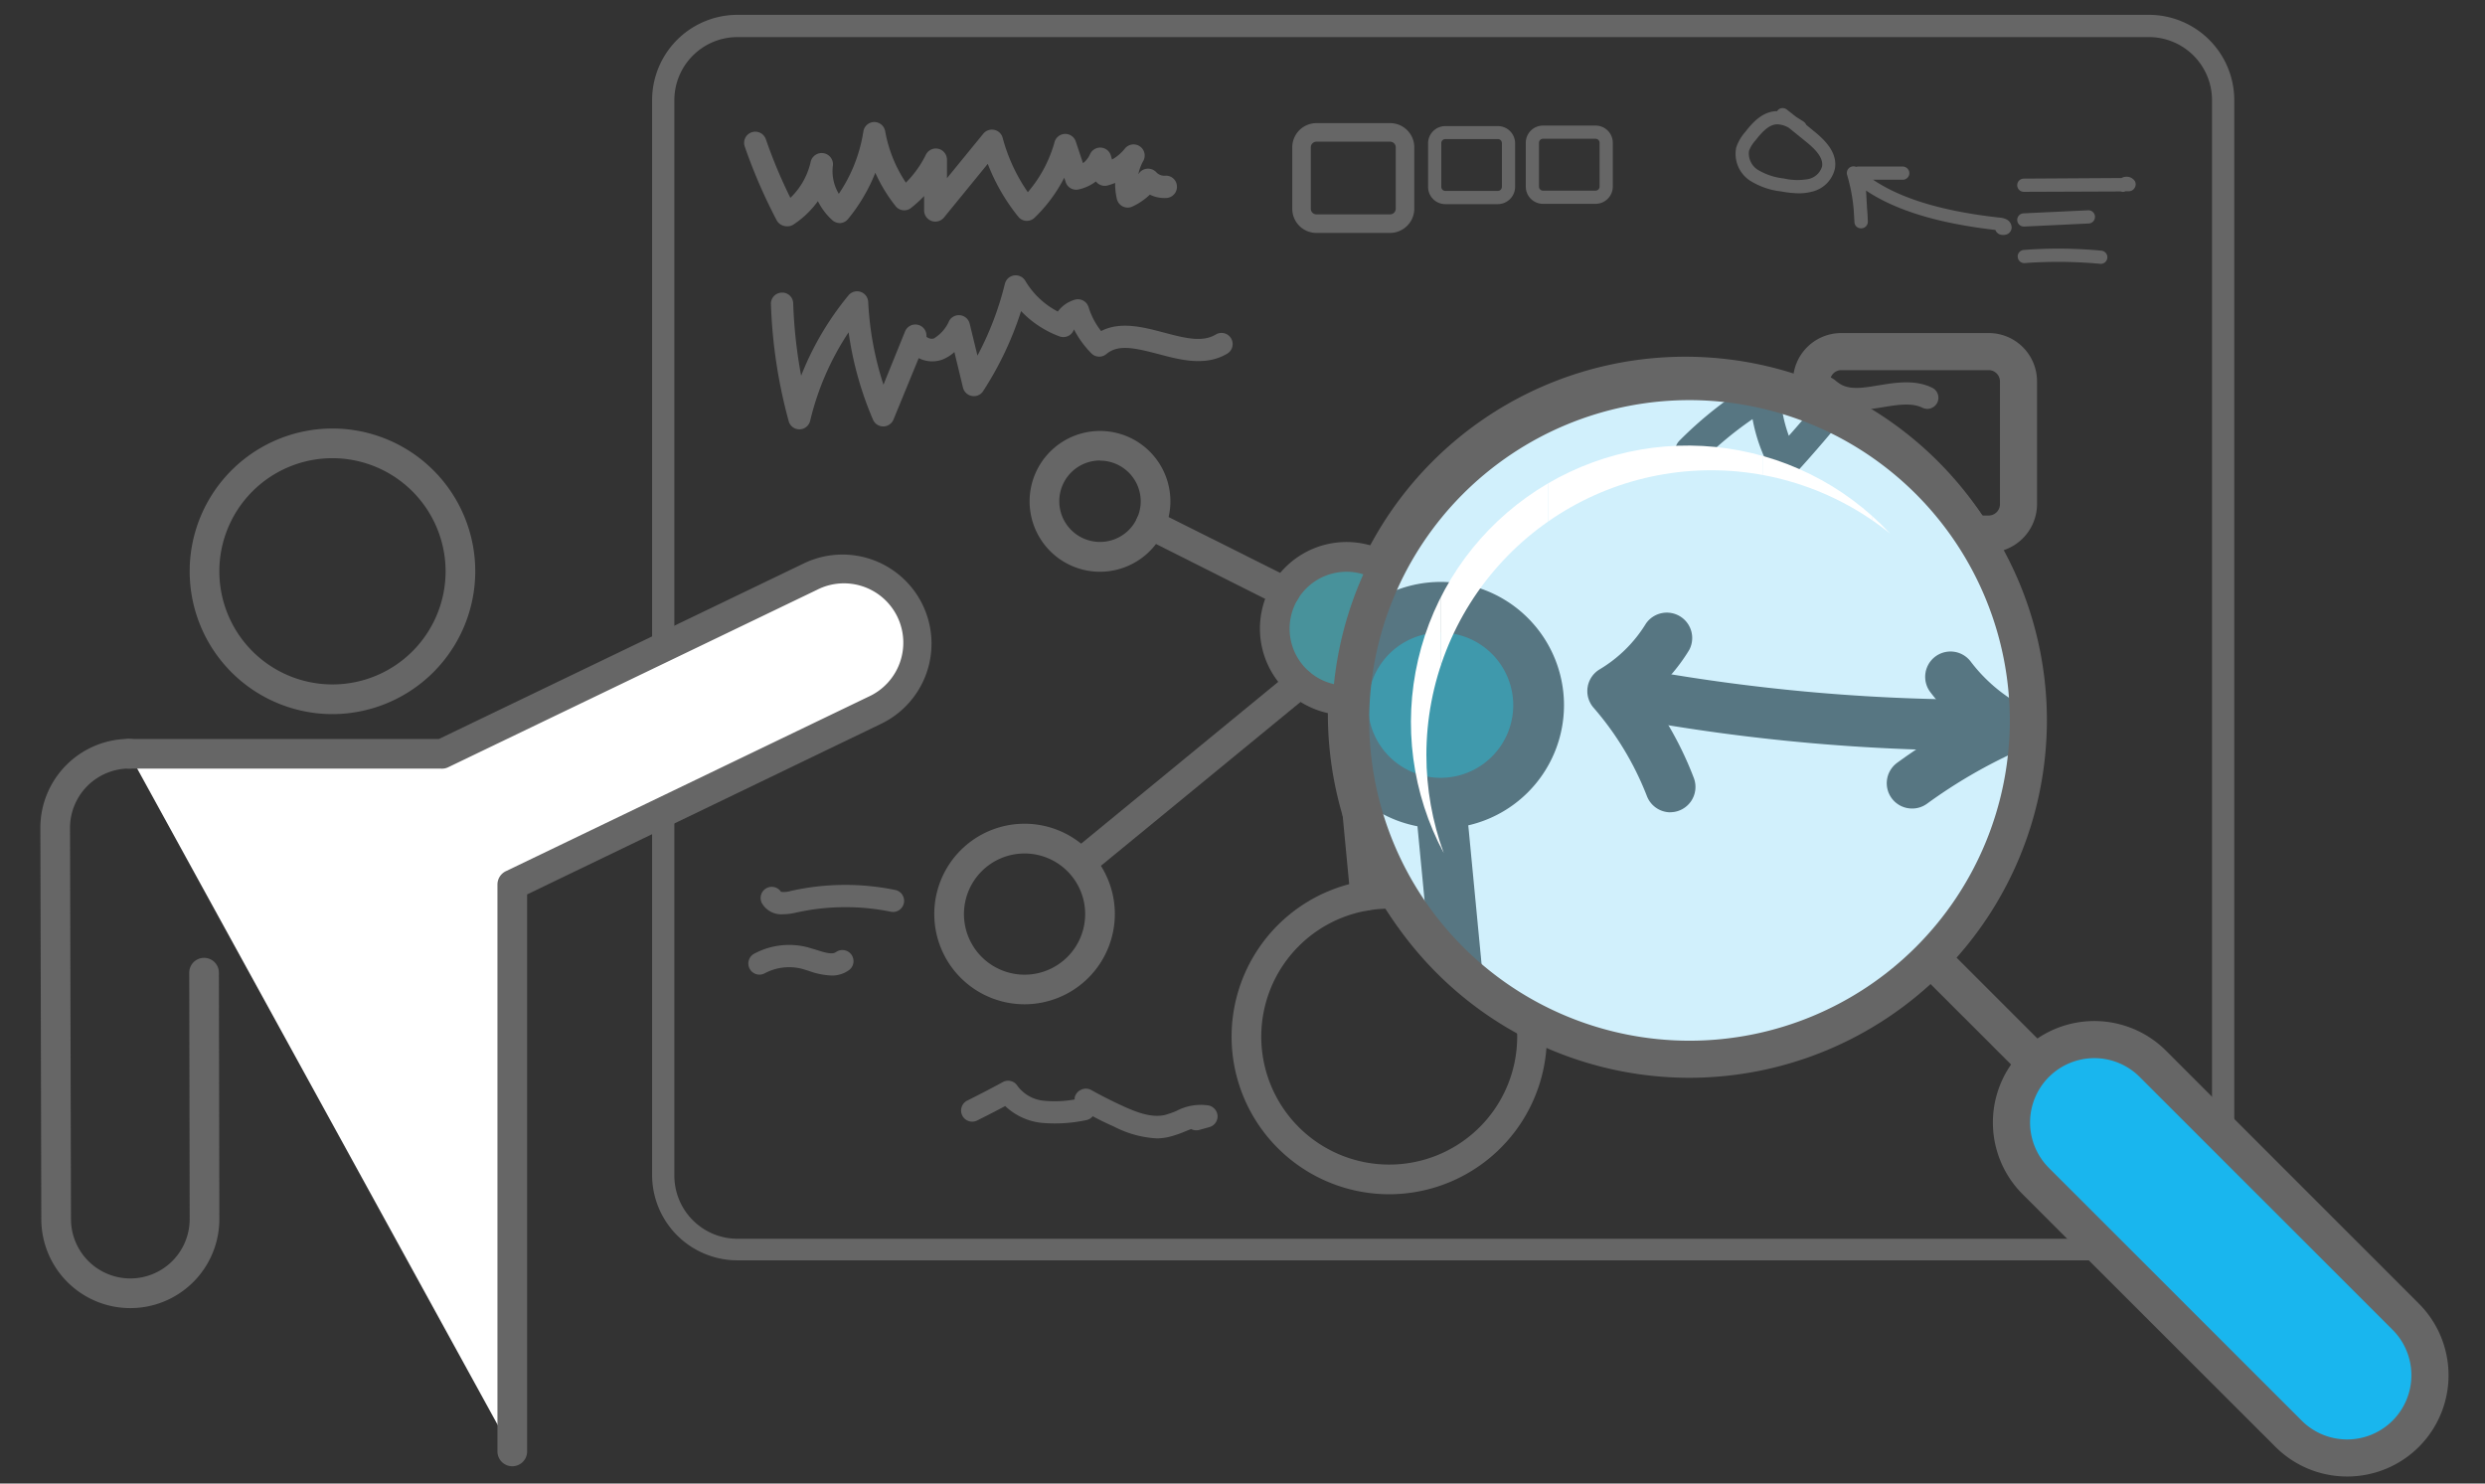
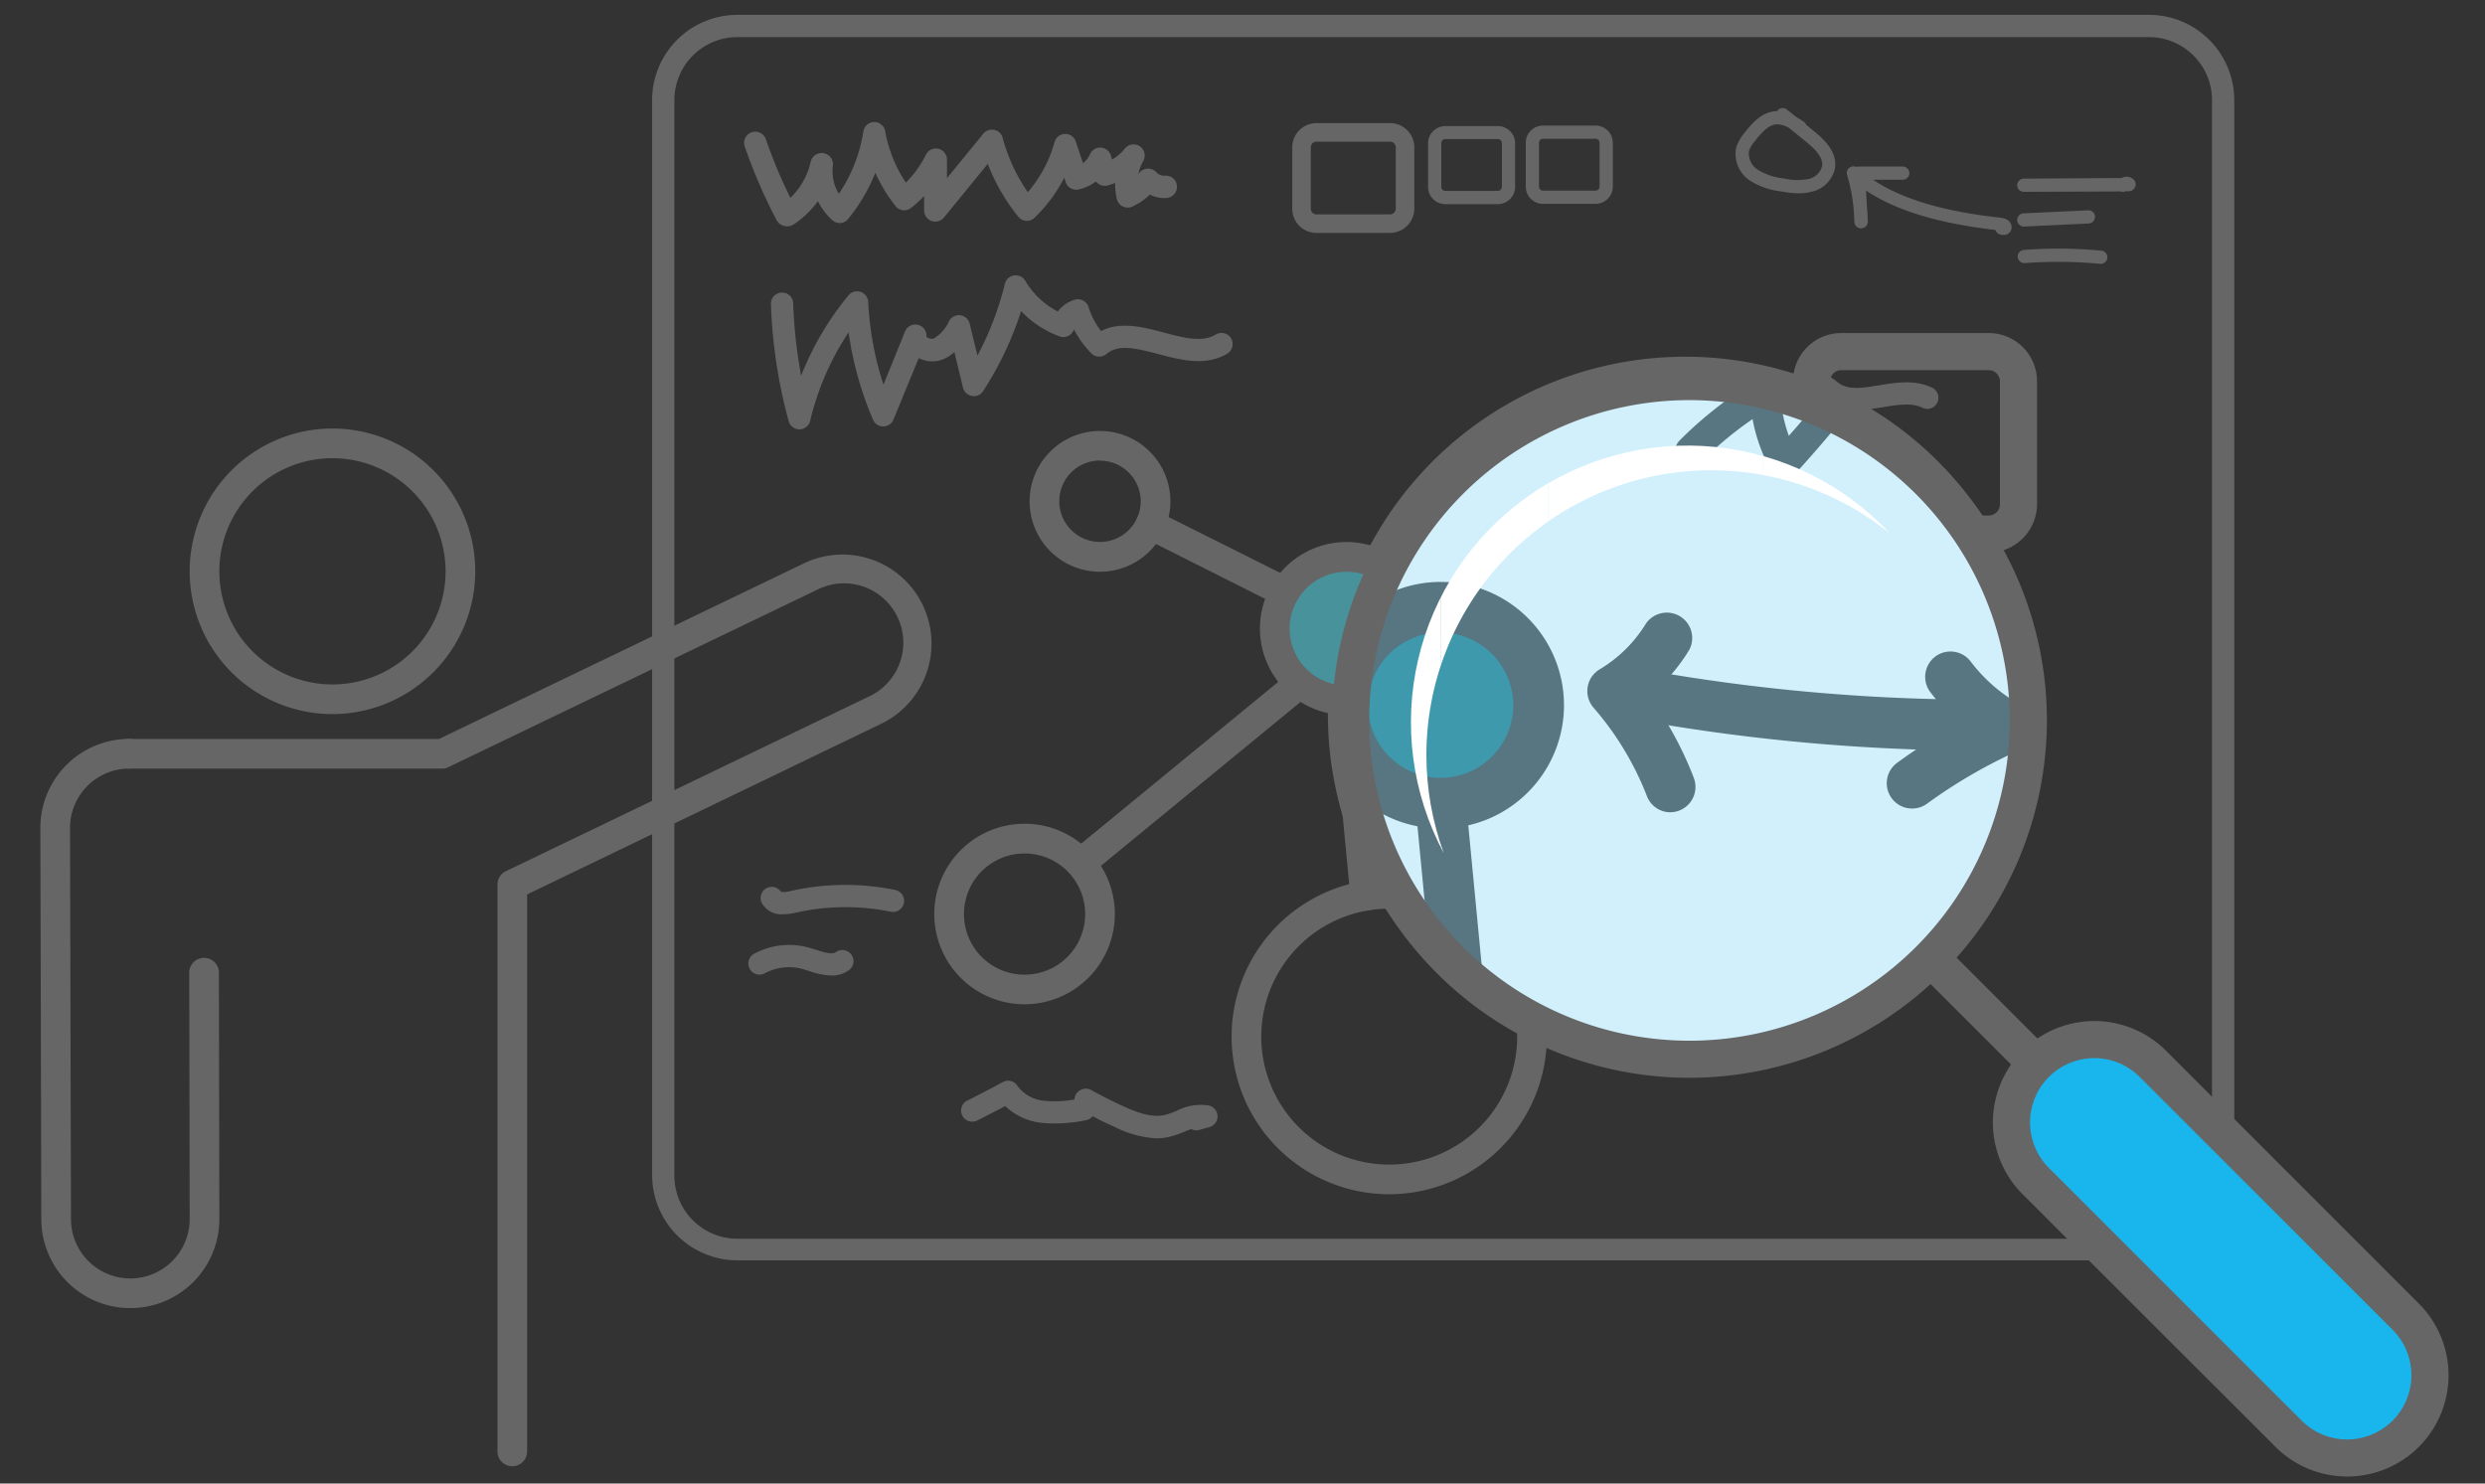
<svg xmlns="http://www.w3.org/2000/svg" id="WEB" viewBox="0 0 335 200">
  <rect x="0" y="0" width="335" height="200" fill="#333333" stroke="none" />
  <defs>
    <style>.cls-1{fill:none;}.cls-2{fill:#666;}.cls-3{fill:#fff;}.cls-4{fill:#19b6ee;}.cls-5{fill:#48929b;}.cls-6{fill:#e95420;}.cls-7{clip-path:url(#clip-path);}.cls-8{opacity:0.2;}.cls-9{clip-path:url(#clip-path-2);}</style>
    <clipPath id="clip-path">
      <circle class="cls-1" cx="227.83" cy="96.84" r="45.68" />
    </clipPath>
    <clipPath id="clip-path-2">
      <path class="cls-1" d="M192.29,101.79a38.38,38.38,0,0,1,62.52-29.85A37.31,37.31,0,0,0,194.63,115,38.43,38.43,0,0,1,192.29,101.79Z" />
    </clipPath>
  </defs>
  <title>1</title>
  <g id="_1" data-name="1">
    <path class="cls-2" d="M289.7,169.91H99.41a11.51,11.51,0,0,1-11.5-11.5v-145A11.51,11.51,0,0,1,99.41,2H289.7a11.51,11.51,0,0,1,11.5,11.5v145A11.51,11.51,0,0,1,289.7,169.91ZM99.41,5a8.51,8.51,0,0,0-8.5,8.5v145a8.51,8.51,0,0,0,8.5,8.5H289.7a8.51,8.51,0,0,0,8.5-8.5v-145A8.51,8.51,0,0,0,289.7,5Z" />
    <path class="cls-2" d="M201.93,27.52h-7.09a2.32,2.32,0,0,1-2.32-2.32V19.28A2.32,2.32,0,0,1,194.84,17h7.09a2.32,2.32,0,0,1,2.32,2.32v5.89A2.34,2.34,0,0,1,201.93,27.52Zm-7.09-8.77a.54.54,0,0,0-.54.53V25.2a.55.55,0,0,0,.54.54h7.09a.56.56,0,0,0,.54-.57V19.28a.54.54,0,0,0-.54-.53Z" />
    <path class="cls-2" d="M187.41,31.4h-9.95a3.25,3.25,0,0,1-3.25-3.25v-8.3a3.26,3.26,0,0,1,3.25-3.25h9.95a3.26,3.26,0,0,1,3.25,3.25V28.1A3.28,3.28,0,0,1,187.41,31.4Zm-9.95-12.3a.76.76,0,0,0-.75.75v8.3a.76.76,0,0,0,.75.75h9.95a.77.77,0,0,0,.75-.8V19.85a.76.76,0,0,0-.75-.75Z" />
    <circle class="cls-3" cx="227.19" cy="96.27" r="45.68" />
-     <path class="cls-2" d="M227.19,143.83a47.56,47.56,0,1,1,47.57-47.56A47.61,47.61,0,0,1,227.19,143.83Zm0-91.35A43.79,43.79,0,1,0,271,96.27,43.84,43.84,0,0,0,227.19,52.48Z" />
+     <path class="cls-2" d="M227.19,143.83a47.56,47.56,0,1,1,47.57-47.56A47.61,47.61,0,0,1,227.19,143.83m0-91.35A43.79,43.79,0,1,0,271,96.27,43.84,43.84,0,0,0,227.19,52.48Z" />
    <path class="cls-2" d="M227.19,144.45a48.18,48.18,0,1,1,48.18-48.18A48.24,48.24,0,0,1,227.19,144.45Zm0-91.36a43.18,43.18,0,1,0,43.18,43.18A43.23,43.23,0,0,0,227.19,53.09Z" />
    <path class="cls-2" d="M273.79,145.15a2.49,2.49,0,0,1-1.77-.73L258.59,131a2.5,2.5,0,0,1,3.53-3.54l13.44,13.44a2.5,2.5,0,0,1-1.77,4.27Z" />
    <rect class="cls-4" x="264.11" y="157.19" width="70.53" height="22.32" rx="11.16" transform="translate(392.01 499.09) rotate(-135)" />
    <path class="cls-2" d="M316.41,199.05a13.64,13.64,0,0,1-9.66-4L272.67,161A13.66,13.66,0,0,1,292,141.65l34.08,34.09a13.65,13.65,0,0,1-9.66,23.31Zm-34.08-56.4a8.67,8.67,0,0,0-6.13,14.79l34.09,34.08a8.66,8.66,0,0,0,12.25-12.25l-34.09-34.08A8.64,8.64,0,0,0,282.33,142.65Z" />
    <path class="cls-2" d="M44.82,96.27A19.25,19.25,0,1,1,64.07,77,19.28,19.28,0,0,1,44.82,96.27Zm0-34.5A15.25,15.25,0,1,0,60.07,77,15.27,15.27,0,0,0,44.82,61.77Z" />
    <path class="cls-2" d="M17.57,176.35a12,12,0,0,1-12-12l-.13-52.74a12,12,0,0,1,12-12h0a2,2,0,0,1,0,4,8,8,0,0,0-8,8l.13,52.74a8,8,0,0,0,8,8h0a8,8,0,0,0,8-8l-.06-33.22a2,2,0,0,1,2-2h0a2,2,0,0,1,2,2l.06,33.22a12,12,0,0,1-12,12Z" />
-     <path class="cls-3" d="M69.06,195.68V119.25l48.85-23.5a10,10,0,0,0,4.68-13.35h0a10,10,0,0,0-13.35-4.68l-49.66,23.9-.52,0H17.4" />
    <path class="cls-2" d="M69.06,197.67a2,2,0,0,1-2-2V119.25a2,2,0,0,1,1.13-1.8l48.86-23.51a8,8,0,1,0-6.94-14.41L60.45,103.42a1.93,1.93,0,0,1-1,.2l-.21,0H17.4a2,2,0,1,1,0-4H59.18l49.19-23.67a12,12,0,0,1,10.41,21.63l-47.72,23v75.16A2,2,0,0,1,69.06,197.67Z" />
    <path class="cls-2" d="M138.13,135.39a12.17,12.17,0,1,1,12.16-12.16A12.18,12.18,0,0,1,138.13,135.39Zm0-20.33a8.17,8.17,0,1,0,8.16,8.17A8.17,8.17,0,0,0,138.13,115.06Z" />
    <path class="cls-2" d="M187.28,161a21.25,21.25,0,1,1,21.25-21.25A21.28,21.28,0,0,1,187.28,161Zm0-38.5a17.25,17.25,0,1,0,17.25,17.25A17.27,17.27,0,0,0,187.28,122.5Z" />
    <circle class="cls-5" cx="181.53" cy="84.75" r="9.67" />
    <path class="cls-2" d="M181.53,96.41a11.67,11.67,0,1,1,11.66-11.66A11.67,11.67,0,0,1,181.53,96.41Zm0-19.33a7.67,7.67,0,1,0,7.66,7.67A7.68,7.68,0,0,0,181.53,77.08Z" />
    <path class="cls-2" d="M184.05,122.77a2,2,0,0,1-2-1.81L179.54,94.6a2,2,0,0,1,4-.38l2.53,26.36a2,2,0,0,1-1.8,2.18Z" />
    <path class="cls-2" d="M146,118.11a2,2,0,0,1-1.55-.73,2,2,0,0,1,.28-2.81l29.24-24a2,2,0,0,1,2.54,3.09l-29.24,24A2.05,2.05,0,0,1,146,118.11Z" />
    <path class="cls-2" d="M268.11,74.5h-19.9a6.51,6.51,0,0,1-6.5-6.5V51.4a6.51,6.51,0,0,1,6.5-6.5h19.9a6.51,6.51,0,0,1,6.5,6.5V67.9A6.56,6.56,0,0,1,268.11,74.5Zm-19.9-24.6a1.52,1.52,0,0,0-1.5,1.5V68a1.52,1.52,0,0,0,1.5,1.5h19.9a1.53,1.53,0,0,0,1.5-1.6V51.4a1.52,1.52,0,0,0-1.5-1.5Z" />
    <path class="cls-2" d="M268.11,113.43h-19.9a6.51,6.51,0,0,1-6.5-6.5V90.33a6.51,6.51,0,0,1,6.5-6.5h19.9a6.51,6.51,0,0,1,6.5,6.5v16.5A6.56,6.56,0,0,1,268.11,113.43Zm-19.9-24.6a1.52,1.52,0,0,0-1.5,1.5v16.6a1.52,1.52,0,0,0,1.5,1.5h19.9a1.53,1.53,0,0,0,1.5-1.6V90.33a1.52,1.52,0,0,0-1.5-1.5Z" />
    <path class="cls-2" d="M215.46,62.37h-.18a1.51,1.51,0,0,1-1.14-.77,17.14,17.14,0,0,1-1.84-5.15,36.08,36.08,0,0,0-5.08,4.23,1.5,1.5,0,1,1-2.13-2.11,38.32,38.32,0,0,1,7.67-6,1.55,1.55,0,0,1,1.49,0,1.5,1.5,0,0,1,.77,1.27,14,14,0,0,0,.85,4.33c2-2.24,3.86-4.56,5.66-6.92a1.5,1.5,0,0,1,1.52-.56,1.52,1.52,0,0,1,1.14,1.15,31.21,31.21,0,0,0,1.3,4.43,40.14,40.14,0,0,1,9.42-5.74A1.49,1.49,0,0,1,237,52.08a1.2,1.2,0,0,0,.36.13,8.87,8.87,0,0,0,5.76-1l.13-.07a3.9,3.9,0,0,1,2.22-.66,3.81,3.81,0,0,1,2.12.95l.29.21c1.38,1,3.29.65,5.49.29s4.8-.78,7.1.34a1.5,1.5,0,0,1-1.31,2.7c-1.45-.71-3.32-.4-5.31-.08-2.48.41-5.3.87-7.67-.78-.14-.09-.27-.19-.4-.29a3,3,0,0,0-.53-.35c-.06,0-.35.18-.54.28l-.14.08a11.78,11.78,0,0,1-7.74,1.29,4.1,4.1,0,0,1-2.24-1.2,37.54,37.54,0,0,0-8.68,5.89,1.55,1.55,0,0,1-1.32.36,1.51,1.51,0,0,1-1.06-.86,35.94,35.94,0,0,1-1.48-3.9c-1.75,2.2-3.59,4.35-5.48,6.42A1.5,1.5,0,0,1,215.46,62.37Z" />
    <path class="cls-2" d="M107.76,57.88a1.49,1.49,0,0,1-1.44-1.11A68.29,68.29,0,0,1,103.93,41a1.49,1.49,0,0,1,1.45-1.55,1.47,1.47,0,0,1,1.55,1.45A65.2,65.2,0,0,0,108,50.65a40,40,0,0,1,6.39-10.84,1.5,1.5,0,0,1,2.65.89,42.7,42.7,0,0,0,2.06,11.16L122,44.7a1.5,1.5,0,0,1,2.89.69,1.07,1.07,0,0,0,1,.24,5.16,5.16,0,0,0,2.08-2.4,1.5,1.5,0,0,1,2.75.4l1.05,4.31a41.62,41.62,0,0,0,3.7-9.69,1.5,1.5,0,0,1,2.75-.39A11,11,0,0,0,142.6,42a4.39,4.39,0,0,1,2.31-1.6,1.51,1.51,0,0,1,1.84,1,9.89,9.89,0,0,0,1.69,3.23c2.6-1.34,5.69-.53,8.45.2s5.17,1.37,7,.27a1.5,1.5,0,0,1,1.56,2.57c-2.91,1.75-6.3.86-9.3.06-3.32-.87-5.44-1.31-7,0a1.49,1.49,0,0,1-2-.07,13.09,13.09,0,0,1-2.37-3.26,1.51,1.51,0,0,1-.71.86,1.53,1.53,0,0,1-1.24.09,13.77,13.77,0,0,1-5.18-3.41,44.75,44.75,0,0,1-5.11,10.78,1.47,1.47,0,0,1-1.51.66,1.5,1.5,0,0,1-1.21-1.12l-1.16-4.8a5.29,5.29,0,0,1-1.58,1,4,4,0,0,1-3.23-.18l-3.4,8.28a1.5,1.5,0,0,1-1.38.93h0a1.5,1.5,0,0,1-1.38-.91A45.91,45.91,0,0,1,114.4,44.8a37,37,0,0,0-5.18,11.92,1.5,1.5,0,0,1-1.43,1.16Z" />
    <path class="cls-2" d="M156,153.47a14.1,14.1,0,0,1-5.78-1.57c-1-.44-2-.92-2.91-1.42a1.48,1.48,0,0,1-.94.54,20.25,20.25,0,0,1-6,.35,8.4,8.4,0,0,1-4.86-2.26c-1.22.65-2.46,1.29-3.71,1.91a1.5,1.5,0,1,1-1.34-2.68c1.6-.8,3.18-1.62,4.71-2.45a1.49,1.49,0,0,1,2,.51,5,5,0,0,0,3.62,2,14.83,14.83,0,0,0,4.08-.18l0-.22a1.5,1.5,0,0,1,.84-1.07,1.48,1.48,0,0,1,1.36,0c1.42.79,2.88,1.53,4.35,2.2,1.88.86,3.86,1.59,5.63,1.18a12.26,12.26,0,0,0,1.56-.55,7,7,0,0,1,4.38-.72,1.54,1.54,0,0,1,1.15,1.44,1.51,1.51,0,0,1-1.11,1.47l-1.37.38a1.51,1.51,0,0,1-1.09-.12l-.83.33a14.37,14.37,0,0,1-2,.69A7.63,7.63,0,0,1,156,153.47Z" />
    <path class="cls-2" d="M234.75,89.22a192.19,192.19,0,0,1-33.28-2.9,2.5,2.5,0,0,1,.86-4.92,187.32,187.32,0,0,0,30.74,2.81,2.52,2.52,0,0,1,2.18-.33l1.44.45a2.5,2.5,0,0,1-.73,4.89Z" />
    <path class="cls-2" d="M228,95a2.5,2.5,0,0,1-1.48-4.52,55.3,55.3,0,0,1,6.15-3.88,20.6,20.6,0,0,1-2.88-3.1,2.5,2.5,0,0,1,4-3,15.84,15.84,0,0,0,5,4.3,2.5,2.5,0,0,1-.18,4.47,50.38,50.38,0,0,0-9.08,5.26A2.53,2.53,0,0,1,228,95Z" />
    <path class="cls-2" d="M204.21,95.32a2.51,2.51,0,0,1-2.34-1.6A29.57,29.57,0,0,0,196.61,85a2.5,2.5,0,0,1,.61-3.79,13.24,13.24,0,0,0,4.55-4.5A2.5,2.5,0,0,1,206,79.3a18.08,18.08,0,0,1-3.94,4.55,34.79,34.79,0,0,1,4.44,8.06,2.5,2.5,0,0,1-1.43,3.24A2.61,2.61,0,0,1,204.21,95.32Z" />
    <path class="cls-2" d="M105.58,123.25a3,3,0,0,1-2.85-1.46,1.5,1.5,0,0,1,2.56-1.56,3.18,3.18,0,0,0,1.32-.12,33.56,33.56,0,0,1,14.18-.11,1.5,1.5,0,0,1-.61,2.93,30.7,30.7,0,0,0-12.91.11A7.71,7.71,0,0,1,105.58,123.25Z" />
    <path class="cls-2" d="M112.06,131.51a10.06,10.06,0,0,1-3-.61l-.86-.27a7,7,0,0,0-5.14.6,1.5,1.5,0,0,1-1.44-2.63,9.94,9.94,0,0,1,7.38-.86l1,.3c1.08.34,2.19.7,2.7.31a1.5,1.5,0,0,1,1.81,2.39A3.84,3.84,0,0,1,112.06,131.51Z" />
    <path class="cls-2" d="M106.08,30.51a1.57,1.57,0,0,1-.37-.05,1.54,1.54,0,0,1-1-.75,72.38,72.38,0,0,1-4.31-9.95,1.5,1.5,0,1,1,2.84-1,67.43,67.43,0,0,0,3.31,7.91,9.65,9.65,0,0,0,2.72-4.78,1.5,1.5,0,0,1,3,.53,5.93,5.93,0,0,0,.81,3.71,20.56,20.56,0,0,0,3.31-8.41,1.5,1.5,0,0,1,1.46-1.27h0a1.5,1.5,0,0,1,1.48,1.24,18.21,18.21,0,0,0,2.79,6.93,14,14,0,0,0,2.69-3.75,1.5,1.5,0,0,1,1.7-.81,1.52,1.52,0,0,1,1.15,1.49l0,2.47,4.9-6a1.51,1.51,0,0,1,1.48-.51,1.47,1.47,0,0,1,1.13,1.08,23.47,23.47,0,0,0,3.39,7.32,17.64,17.64,0,0,0,3.63-6.85A1.5,1.5,0,0,1,145,19l1,3a3.12,3.12,0,0,0,.94-1.2,1.5,1.5,0,0,1,2.82.19l.15.52a6,6,0,0,0,1.71-1.45,1.5,1.5,0,0,1,2.48,1.68,6,6,0,0,0-.64,1.74l.09-.12a1.48,1.48,0,0,1,1.13-.62,1.52,1.52,0,0,1,1.19.47,1.49,1.49,0,0,0,1.2.48,1.47,1.47,0,0,1,1.59,1.41,1.5,1.5,0,0,1-1.41,1.59,4.45,4.45,0,0,1-2.24-.45,8.66,8.66,0,0,1-2.36,1.61,1.5,1.5,0,0,1-2.08-1,9,9,0,0,1-.24-2.19,8.4,8.4,0,0,1-1,.34,1.49,1.49,0,0,1-1.59-.54,6,6,0,0,1-2.33,1.08,1.49,1.49,0,0,1-1.75-1l-.19-.58a20.38,20.38,0,0,1-4,5.39,1.48,1.48,0,0,1-2.2-.14,26.48,26.48,0,0,1-4.11-7.12l-5.91,7.24a1.51,1.51,0,0,1-2.67-1l0-1.9a16.71,16.71,0,0,1-1.76,1.6,1.48,1.48,0,0,1-2.09-.25A20.93,20.93,0,0,1,118,23.29a23.44,23.44,0,0,1-3.67,6.23,1.49,1.49,0,0,1-1,.55,1.56,1.56,0,0,1-1.12-.38,8.71,8.71,0,0,1-1.95-2.57,12.57,12.57,0,0,1-3.28,3.14A1.49,1.49,0,0,1,106.08,30.51Z" />
    <path class="cls-6" d="M249.61,104.94a1.5,1.5,0,0,1-.93-2.68A72.19,72.19,0,0,1,263.77,93,1.5,1.5,0,0,1,265,95.75a68.67,68.67,0,0,0-14.46,8.86A1.52,1.52,0,0,1,249.61,104.94Z" />
    <path class="cls-6" d="M267.63,104.92a1.46,1.46,0,0,1-.84-.26,87.66,87.66,0,0,0-18.14-9.33,1.5,1.5,0,0,1,1-2.81,90.77,90.77,0,0,1,18.77,9.65,1.51,1.51,0,0,1,.4,2.09A1.49,1.49,0,0,1,267.63,104.92Z" />
    <g class="cls-7">
      <rect class="cls-3" x="170.41" y="39.89" width="123.97" height="111.73" />
      <path class="cls-2" d="M202.07,199.92a29.71,29.71,0,1,1,29.72-29.71A29.75,29.75,0,0,1,202.07,199.92Zm0-52.59A22.88,22.88,0,1,0,225,170.21,22.91,22.91,0,0,0,202.07,147.33Z" />
      <circle class="cls-5" cx="194.22" cy="95.07" r="13.21" />
      <path class="cls-2" d="M194.22,111.69a16.62,16.62,0,1,1,16.62-16.62A16.63,16.63,0,0,1,194.22,111.69Zm0-26.41A9.79,9.79,0,1,0,204,95.07,9.8,9.8,0,0,0,194.22,85.28Z" />
      <path class="cls-2" d="M197.67,147.7a3.42,3.42,0,0,1-3.4-3.09l-3.45-36a3.42,3.42,0,0,1,6.8-.65l3.45,36a3.41,3.41,0,0,1-3.07,3.73Z" />
      <path class="cls-2" d="M145.74,141.34a3.42,3.42,0,0,1-2.17-6.06l39.94-32.78a3.42,3.42,0,0,1,4.34,5.28L147.9,140.56A3.4,3.4,0,0,1,145.74,141.34Z" />
      <path class="cls-2" d="M312.5,81.08H285.32a8.89,8.89,0,0,1-8.88-8.88V49.52a8.89,8.89,0,0,1,8.88-8.88H312.5a8.89,8.89,0,0,1,8.88,8.88V72.06A9,9,0,0,1,312.5,81.08ZM285.32,47.47a2.08,2.08,0,0,0-2.05,2.05V72.2a2.08,2.08,0,0,0,2.05,2H312.5a2.1,2.1,0,0,0,2.05-2.19V49.52a2.08,2.08,0,0,0-2.05-2.05Z" />
      <path class="cls-2" d="M312.5,134.26H285.32a8.89,8.89,0,0,1-8.88-8.88V102.7a8.89,8.89,0,0,1,8.88-8.88H312.5a8.89,8.89,0,0,1,8.88,8.88v22.54A9,9,0,0,1,312.5,134.26Zm-27.18-33.61a2.08,2.08,0,0,0-2.05,2v22.68a2.08,2.08,0,0,0,2.05,2.05H312.5a2.1,2.1,0,0,0,2.05-2.19V102.7a2.08,2.08,0,0,0-2.05-2Z" />
      <path class="cls-2" d="M240.57,64.5h-.24a2.06,2.06,0,0,1-1.55-1,23,23,0,0,1-2.52-7,48.59,48.59,0,0,0-6.94,5.78,2,2,0,0,1-2.91-2.88,52.07,52.07,0,0,1,10.48-8.16A2,2,0,0,1,240,52.83a19.26,19.26,0,0,0,1.15,5.92c2.68-3,5.28-6.22,7.73-9.45a2.05,2.05,0,0,1,3.64.8,43.68,43.68,0,0,0,1.77,6,55.15,55.15,0,0,1,12.87-7.84,2.06,2.06,0,0,1,2.37.54,2,2,0,0,1,.48,1.6,1.7,1.7,0,0,0,.49.18,12.17,12.17,0,0,0,7.87-1.31l.17-.09a4.57,4.57,0,0,1,5.94.4c.13.1.26.2.4.29,1.89,1.31,4.48.88,7.49.39s6.55-1.07,9.7.46a2.05,2.05,0,1,1-1.79,3.69c-2-1-4.54-.55-7.25-.1-3.39.55-7.24,1.18-10.48-1.07L282,52.9a4.19,4.19,0,0,0-.73-.49c-.08,0-.48.25-.74.39l-.19.11a16.13,16.13,0,0,1-10.57,1.76A5.74,5.74,0,0,1,266.7,53a51,51,0,0,0-11.86,8,2,2,0,0,1-1.8.49,2.06,2.06,0,0,1-1.45-1.16,48.39,48.39,0,0,1-2-5.34c-2.4,3-4.91,5.95-7.49,8.77A2,2,0,0,1,240.57,64.5Z" />
      <path class="cls-2" d="M147,80.89a2,2,0,0,1-.72-.13,2,2,0,0,1-1.32-2l.09-1.93a22.94,22.94,0,0,1-3,2.92,2.05,2.05,0,0,1-3.13-.66l-3-6a2,2,0,1,1,3.66-1.84l1.79,3.57A20.09,20.09,0,0,0,144.08,71a2,2,0,0,1,2.43-.92,2,2,0,0,1,.36.16,2.11,2.11,0,0,1,1.28.15,2,2,0,0,1,1.17,2l0,.48c.61-.69,1.23-1.37,1.85-2.05a2.06,2.06,0,0,1,1.92-.62,2,2,0,0,1,1.52,1.33l.11.32a3.15,3.15,0,0,0,1.82-1.51,2.05,2.05,0,0,1,3.88,1,.78.78,0,0,0,.3.23.68.68,0,0,0,.4.08,2,2,0,0,1,2.88.21,2.05,2.05,0,0,1-.21,2.89,4.36,4.36,0,0,1-4.8.53,4.61,4.61,0,0,1-.94-.57,7.28,7.28,0,0,1-4.94,1.38,2.19,2.19,0,0,1-.88-.3c-1.25,1.42-2.47,2.88-3.66,4.35A2,2,0,0,1,147,80.89Z" />
      <path class="cls-2" d="M271.61,176.65a19.39,19.39,0,0,1-7.9-2.15c-1.34-.6-2.67-1.25-4-1.93a2.12,2.12,0,0,1-1.27.74,28.12,28.12,0,0,1-8.17.47,11.49,11.49,0,0,1-6.65-3.09c-1.68.89-3.38,1.77-5.07,2.62a2.05,2.05,0,0,1-1.83-3.67c2.16-1.08,4.32-2.21,6.44-3.35a2,2,0,0,1,2.71.7,6.9,6.9,0,0,0,4.94,2.73,20.19,20.19,0,0,0,5.57-.24l.06-.31a2,2,0,0,1,1.15-1.46,2.07,2.07,0,0,1,1.86.06c1.93,1.08,3.93,2.09,5.94,3,2.56,1.16,5.27,2.17,7.68,1.6a16.22,16.22,0,0,0,2.14-.75c1.75-.71,3.74-1.52,6-1a2,2,0,0,1,.06,4l-1.87.52a2.06,2.06,0,0,1-1.49-.16c-.36.13-.74.29-1.14.45a18.77,18.77,0,0,1-2.74.94A10.58,10.58,0,0,1,271.61,176.65Z" />
      <path class="cls-2" d="M266.9,101.19a263.18,263.18,0,0,1-45.44-4,3.42,3.42,0,0,1,1.18-6.73,257,257,0,0,0,42,3.85,3.4,3.4,0,0,1,3-.46l2,.62a3.41,3.41,0,0,1-1,6.67Z" />
      <path class="cls-2" d="M257.76,109a3.41,3.41,0,0,1-2-6.17,74.6,74.6,0,0,1,8.39-5.31,28.54,28.54,0,0,1-3.93-4.22,3.41,3.41,0,0,1,5.45-4.11,21.64,21.64,0,0,0,6.77,5.86,3.42,3.42,0,0,1-.26,6.11,68.78,68.78,0,0,0-12.4,7.19A3.42,3.42,0,0,1,257.76,109Z" />
      <path class="cls-2" d="M225.2,109.51a3.41,3.41,0,0,1-3.18-2.18,40.49,40.49,0,0,0-7.2-11.93,3.41,3.41,0,0,1,.84-5.17,18.3,18.3,0,0,0,6.22-6.15,3.42,3.42,0,0,1,5.83,3.56,25,25,0,0,1-5.38,6.21,46.83,46.83,0,0,1,6,11,3.41,3.41,0,0,1-3.18,4.65Z" />
      <path class="cls-2" d="M288.78,153.67a8.34,8.34,0,0,1-6.5-2.82,2.05,2.05,0,0,1,3.18-2.59,4.68,4.68,0,0,0,4.28,1.24,17.94,17.94,0,0,0,5.6-2.3,2.06,2.06,0,0,1,2.47.39c1.13,1.2,3.77.5,6.11-.12l.19-.05a33.74,33.74,0,0,1,9.69-1.08,2.05,2.05,0,0,1,.13,4.09l-2.52.25a2.07,2.07,0,0,1-1.05-.18,29.74,29.74,0,0,0-5.2.88l-.2.06c-2.65.7-6.14,1.62-8.85,0a18.2,18.2,0,0,1-5.75,2.11A10.61,10.61,0,0,1,288.78,153.67Z" />
      <path class="cls-2" d="M291.34,165.34a9,9,0,0,1-2-.2,14.5,14.5,0,0,1-2.14-.71,13.22,13.22,0,0,0-1.49-.51,1.67,1.67,0,0,0-1.3.11,2,2,0,0,1-3.7-.73l-.3-1.47a2,2,0,0,1,3.39-1.93,6.35,6.35,0,0,1,2.84,0,15.36,15.36,0,0,1,2,.69,12.16,12.16,0,0,0,1.54.52,10.84,10.84,0,0,0,4.61-.47l7.67-1.85a2.05,2.05,0,0,1,1,4l-7.66,1.84A19,19,0,0,1,291.34,165.34Z" />
      <path class="cls-6" d="M287.24,122.66a2.08,2.08,0,0,1-1.61-.77A2,2,0,0,1,286,119a97.73,97.73,0,0,1,20.61-12.64,2.05,2.05,0,0,1,1.69,3.74,94.13,94.13,0,0,0-19.75,12.1A2,2,0,0,1,287.24,122.66Z" />
-       <path class="cls-6" d="M311.84,122.63a2,2,0,0,1-1.14-.35,118.85,118.85,0,0,0-24.79-12.75,2.05,2.05,0,1,1,1.44-3.84A124.1,124.1,0,0,1,313,118.88a2,2,0,0,1-1.15,3.75Z" />
      <g class="cls-8">
        <circle class="cls-4" cx="228.04" cy="96.84" r="47.27" />
      </g>
    </g>
    <path class="cls-2" d="M227.76,145.3a48.18,48.18,0,1,1,48.18-48.18A48.23,48.23,0,0,1,227.76,145.3Zm0-91.36a43.18,43.18,0,1,0,43.18,43.18A43.23,43.23,0,0,0,227.76,53.94Z" />
    <path class="cls-2" d="M215.05,27.48H208a2.32,2.32,0,0,1-2.31-2.32V19.24A2.32,2.32,0,0,1,208,16.93h7.1a2.32,2.32,0,0,1,2.32,2.31v5.89A2.33,2.33,0,0,1,215.05,27.48ZM208,18.71a.53.53,0,0,0-.53.53v5.92a.54.54,0,0,0,.53.54h7.1a.55.55,0,0,0,.54-.57V19.24a.54.54,0,0,0-.54-.53Z" />
    <path class="cls-2" d="M242.52,26.06a13.34,13.34,0,0,1-2.38-.25,10,10,0,0,1-4.21-1.45,4.31,4.31,0,0,1-1.87-4.48,6,6,0,0,1,1.2-2.07c1-1.3,2.29-2.7,4.1-2.82h.2l.07-.09a.89.89,0,0,1,1.25-.13l1.27,1c.35.21.68.43,1,.63a1,1,0,0,1,.34.42l1,.83c1.54,1.23,3.25,2.93,2.87,5.09a4.13,4.13,0,0,1-3.18,3.12A6.64,6.64,0,0,1,242.52,26.06Zm-2.92-9.3h-.12c-1.08.08-2,1.11-2.82,2.16a4.3,4.3,0,0,0-.88,1.43A2.61,2.61,0,0,0,237,22.91a8.58,8.58,0,0,0,3.48,1.15,8.15,8.15,0,0,0,3.29.08,2.44,2.44,0,0,0,1.86-1.7c.22-1.24-1.07-2.46-2.23-3.39l-2.21-1.79A3.21,3.21,0,0,0,239.6,16.76Z" />
    <path class="cls-2" d="M270,31.67a1.05,1.05,0,0,1-.84-.38A.76.76,0,0,1,269,31c-7.67-.88-13.42-2.62-17.44-5.31l.13,2.33c.06.61.09,1.23.11,1.85a.89.89,0,0,1-.86.91h0A.87.87,0,0,1,250,30l-.11-1.79a23.58,23.58,0,0,0-.89-4.65.9.9,0,0,1,.39-1,.88.88,0,0,1,.83-.06.92.92,0,0,1,.28-.05l6,0h0a.91.91,0,0,1,.9.89.89.89,0,0,1-.89.89l-4,0c3.85,2.6,9.5,4.28,17.16,5.12.84.09,1.33.45,1.48,1.05a1,1,0,0,1-.57,1.18A1.24,1.24,0,0,1,270,31.67Zm.57-.51Z" />
    <path class="cls-2" d="M286.22,25.87a.85.85,0,0,1-.31-.06l-13.08.05h0a.89.89,0,0,1-.89-.89.88.88,0,0,1,.88-.89L286,24a1.26,1.26,0,0,1,.57-.17,1.32,1.32,0,0,1,1.21.56.86.86,0,0,1,0,.91.88.88,0,0,1-.78.48h-.46A.87.87,0,0,1,286.22,25.87Z" />
    <path class="cls-2" d="M272.83,30.54a.89.89,0,0,1,0-1.78l8.66-.41a.88.88,0,0,1,.93.85.89.89,0,0,1-.85.93l-8.66.41Z" />
    <path class="cls-2" d="M283.16,35.56h-.09a61.79,61.79,0,0,0-10.18-.09.89.89,0,0,1-.13-1.77,61.14,61.14,0,0,1,10.48.09.89.89,0,0,1-.08,1.78Z" />
    <path class="cls-2" d="M148.29,77.08a9.49,9.49,0,1,1,9.49-9.49A9.5,9.5,0,0,1,148.29,77.08Zm0-15a5.49,5.49,0,1,0,5.49,5.49A5.5,5.5,0,0,0,148.29,62.1Z" />
    <path class="cls-2" d="M173.21,81.83a2,2,0,0,1-.89-.21l-18.13-9.11a2,2,0,1,1,1.8-3.58L174.11,78a2,2,0,0,1-.9,3.79Z" />
    <g class="cls-9">
      <rect class="cls-3" x="190.19" y="60.05" width="4.09" height="54.97" />
      <rect class="cls-3" x="194.28" y="60.05" width="14.41" height="54.97" />
      <rect class="cls-3" x="208.7" y="60.05" width="28.93" height="54.97" />
      <rect class="cls-3" x="237.62" y="60.05" width="14.79" height="54.97" />
      <rect class="cls-3" x="252.41" y="60.05" width="2.4" height="54.97" />
    </g>
  </g>
</svg>